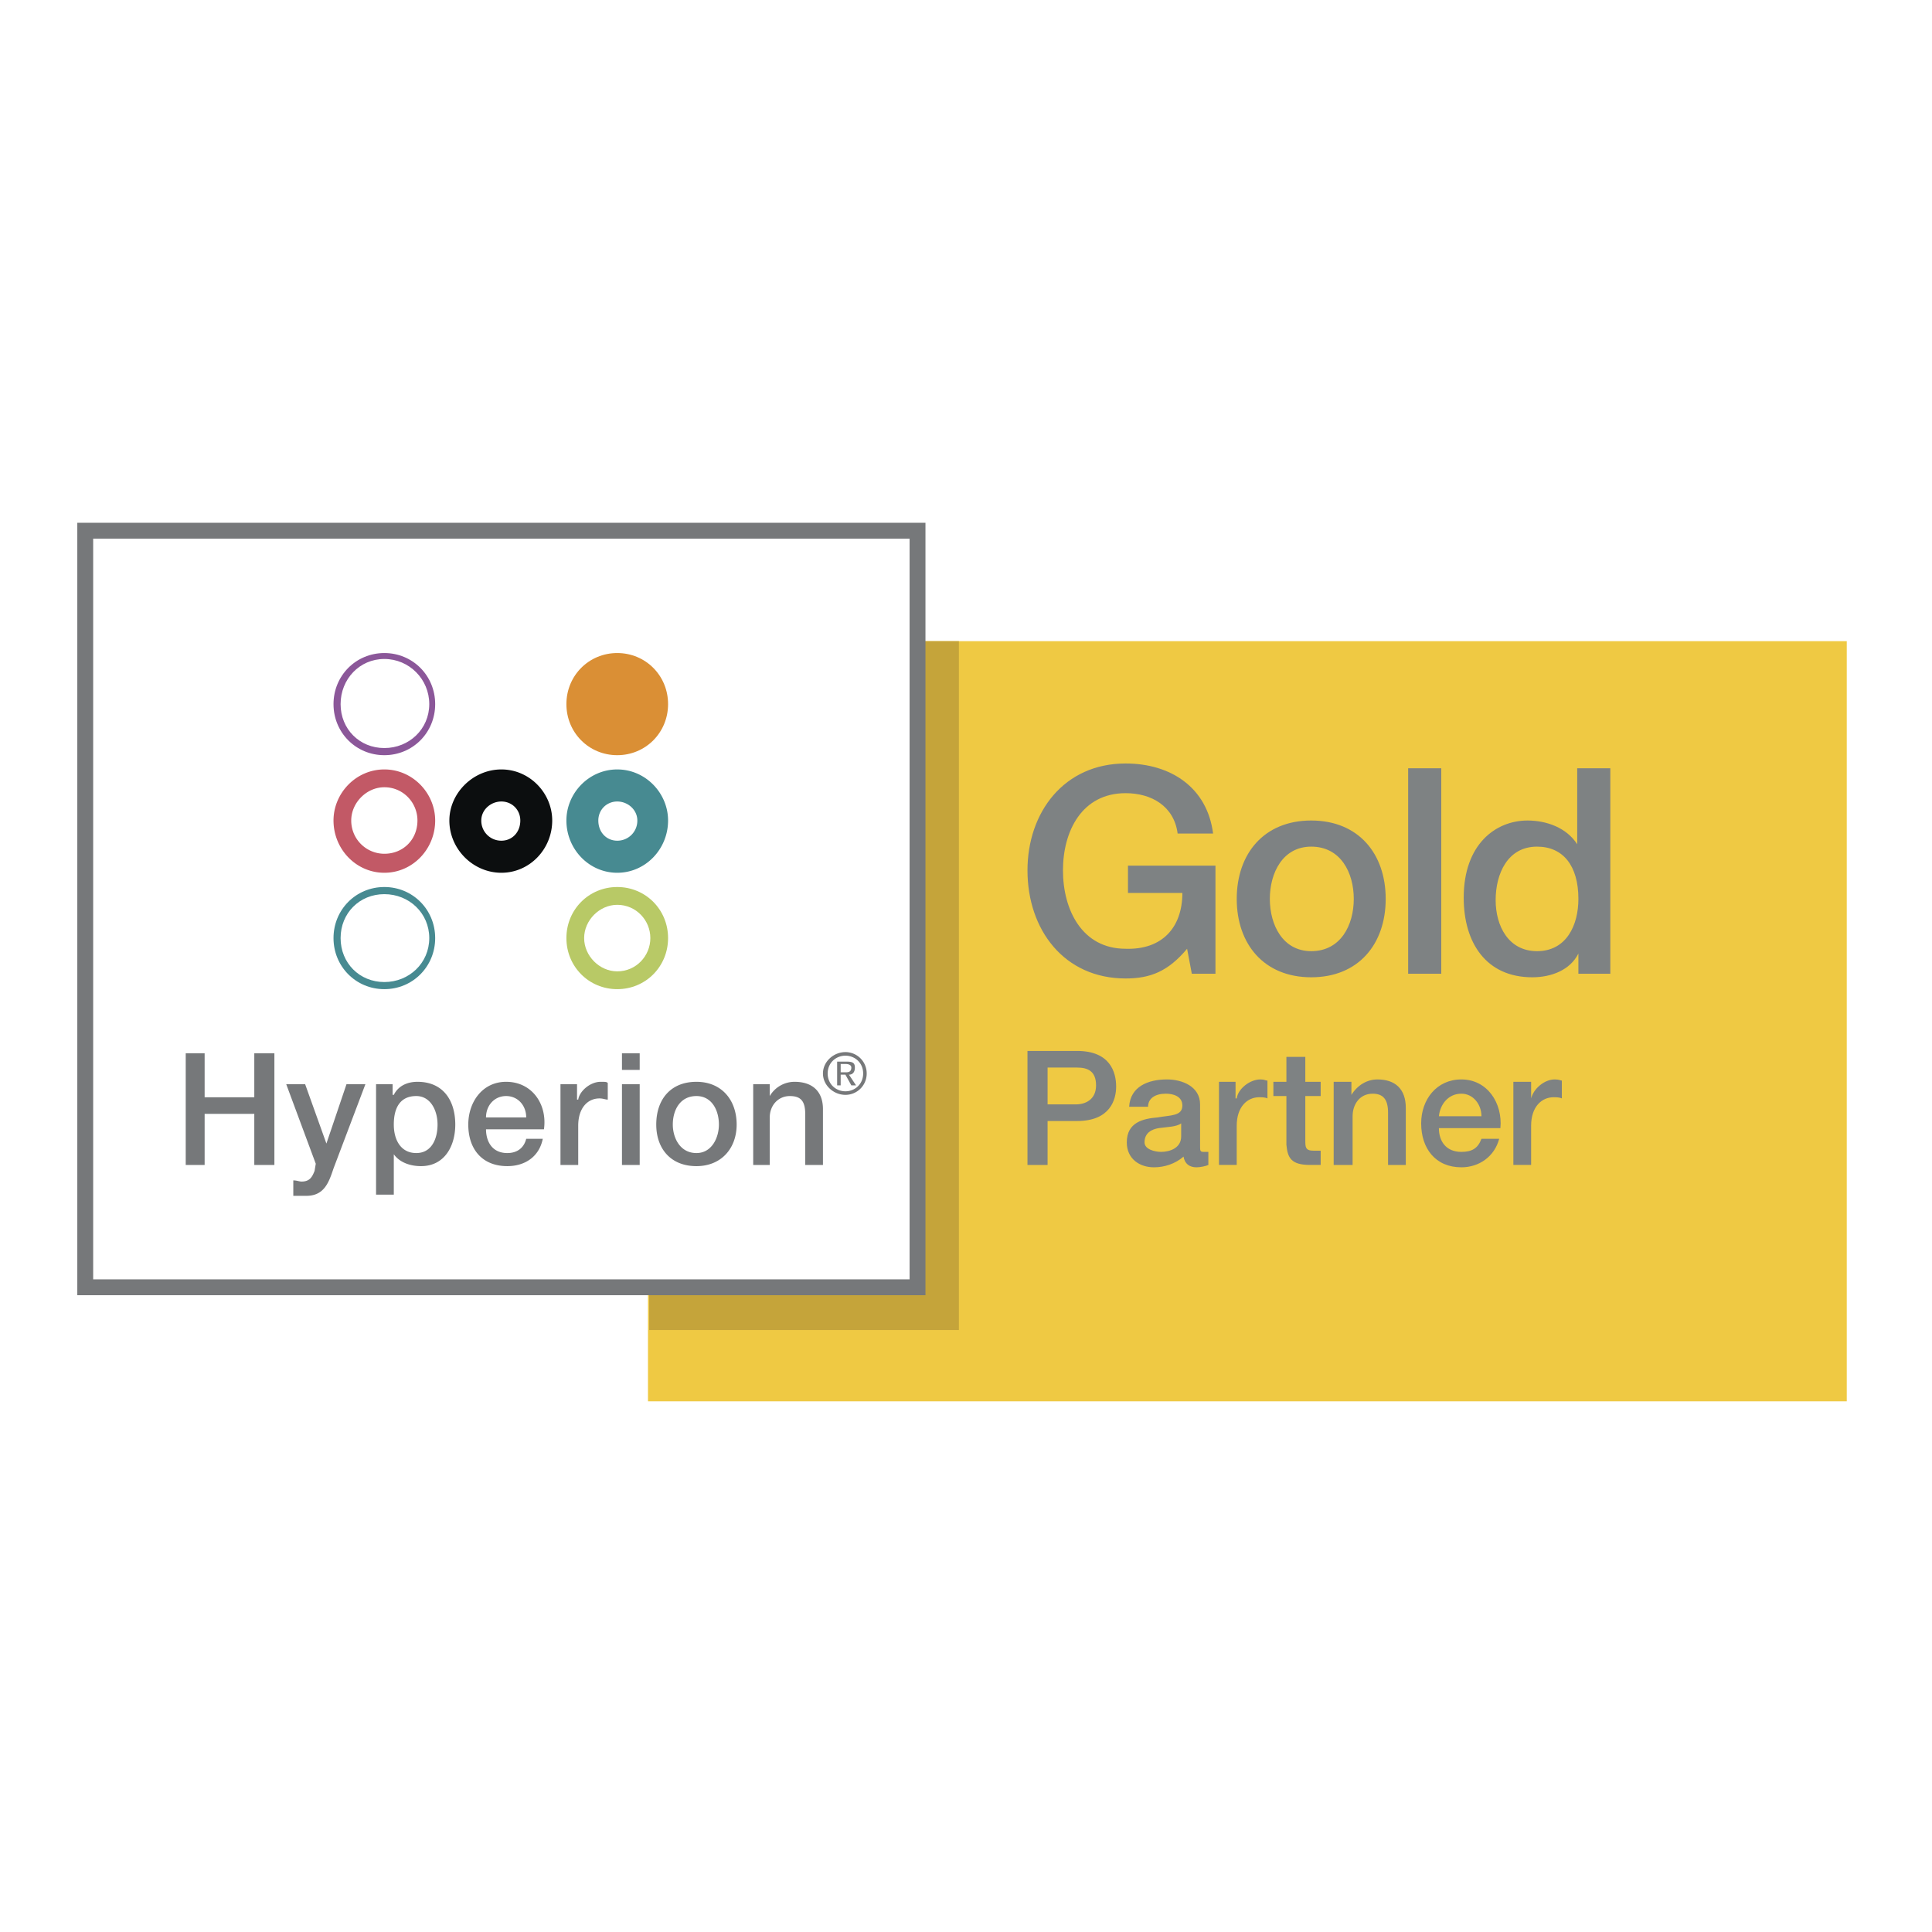
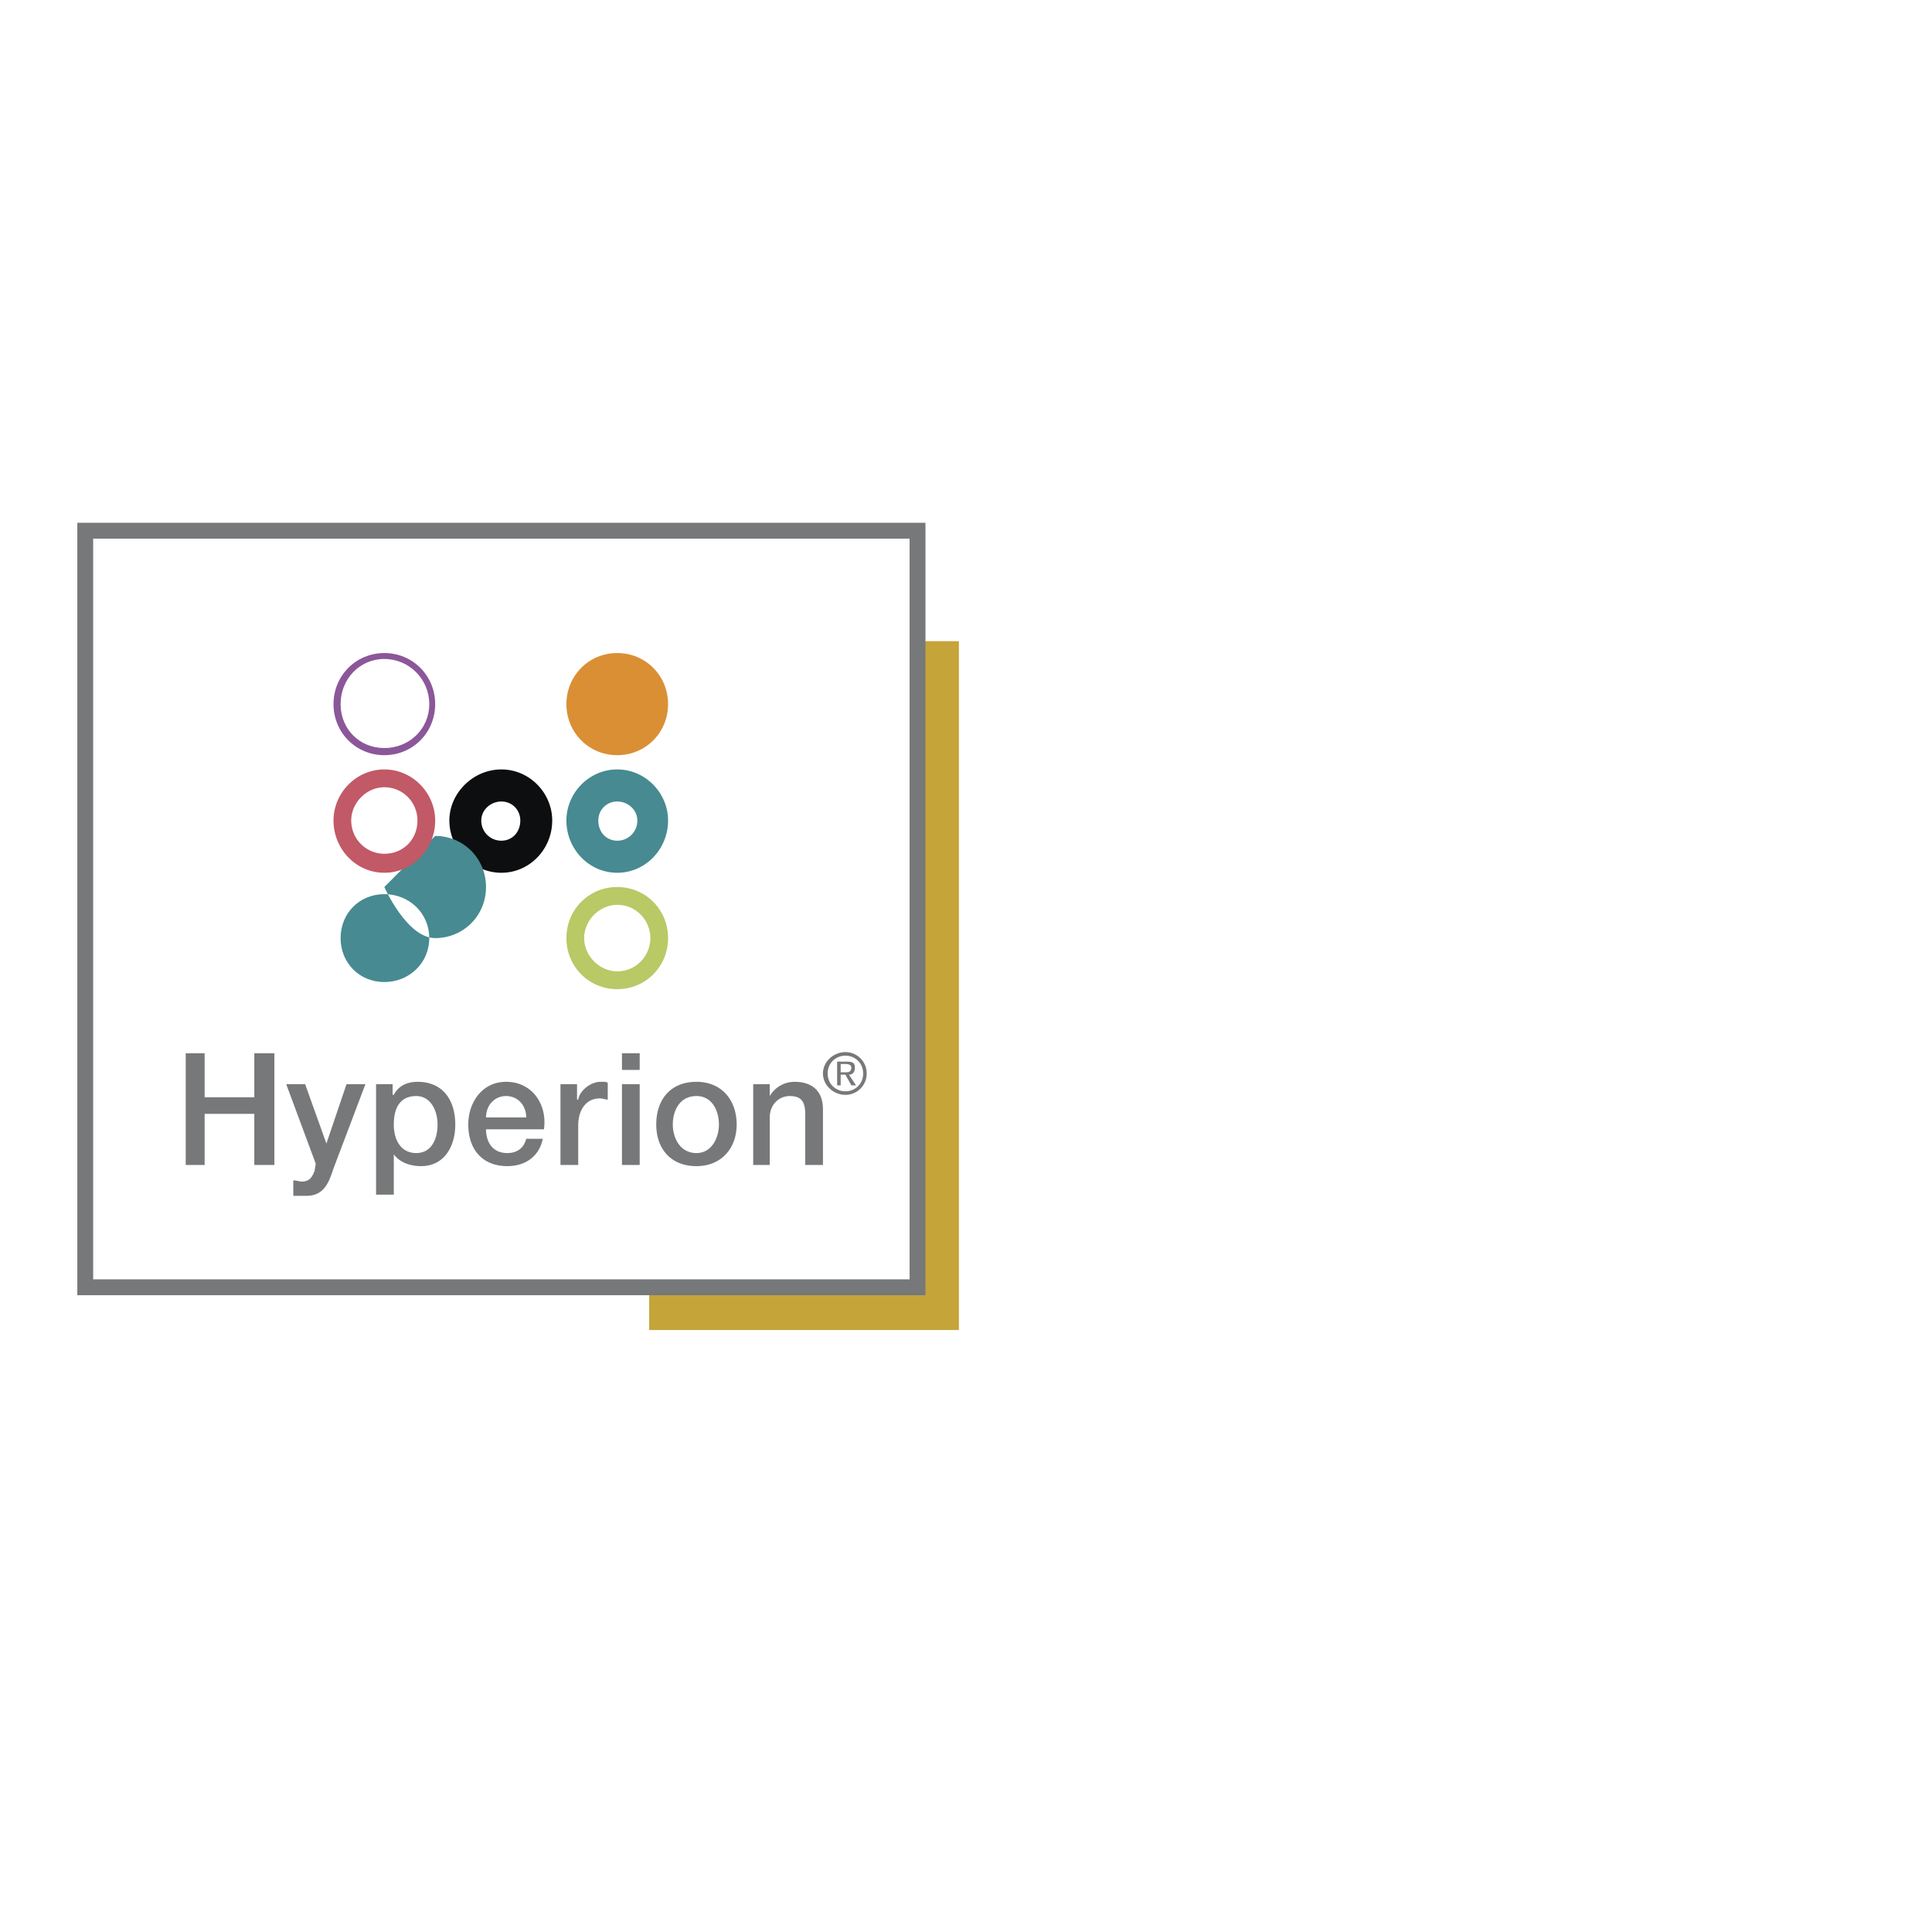
<svg xmlns="http://www.w3.org/2000/svg" width="2500" height="2500" viewBox="0 0 192.756 192.756">
  <g fill-rule="evenodd" clip-rule="evenodd">
-     <path fill="#fff" d="M0 0h192.756v192.756H0V0z" />
-     <path fill="#efc943" d="M64.649 139.809v-75.84h119.603v75.84H64.649z" />
-     <path d="M121.266 97.148h-2.359l-.471-2.489c-1.889 2.252-3.656 2.963-6.135 2.963-6.133 0-9.789-4.859-9.789-10.784 0-5.806 3.656-10.665 9.789-10.665 4.482 0 8.139 2.37 8.729 6.991h-3.537c-.355-2.726-2.596-4.029-5.191-4.029-4.363 0-6.25 3.792-6.25 7.702s1.887 7.821 6.25 7.821c3.658.119 5.662-2.133 5.662-5.569h-5.426v-2.726h8.729v10.785h-.001zM123.389 89.683c0-4.503 2.713-7.821 7.432-7.821s7.43 3.318 7.43 7.821-2.711 7.821-7.43 7.821-7.432-3.318-7.432-7.821zm11.677 0c0-2.607-1.297-5.214-4.246-5.214-2.832 0-4.129 2.607-4.129 5.214s1.297 5.214 4.129 5.214c2.95 0 4.246-2.607 4.246-5.214zM140.492 97.148v-20.5h3.303v20.5h-3.303zM160.662 97.148h-3.186v-2.014c-.824 1.659-2.713 2.37-4.6 2.37-4.6 0-6.842-3.437-6.842-7.939 0-5.333 3.186-7.702 6.369-7.702 1.889 0 3.893.711 4.955 2.37v-7.584h3.303v20.499h.001zm-7.312-2.251c2.947 0 4.127-2.607 4.127-5.214 0-3.318-1.533-5.214-4.127-5.214-2.949 0-4.129 2.726-4.129 5.333s1.297 5.095 4.129 5.095zM102.512 104.852h4.953c3.303 0 3.893 2.133 3.893 3.555 0 1.303-.59 3.436-3.893 3.436h-2.947v4.385h-2.006v-11.376zm2.006 5.332h2.83c.943 0 2.006-.475 2.006-1.896s-.826-1.777-1.889-1.777h-2.947v3.673zM119.732 114.33c0 .475 0 .594.354.594h.473v1.303c-.236.119-.826.236-1.18.236-.709 0-1.18-.355-1.297-1.066-.826.711-1.889 1.066-2.949 1.066-1.416 0-2.713-.828-2.713-2.488 0-2.014 1.65-2.369 3.066-2.488 1.297-.236 2.477-.119 2.477-1.186 0-.947-.943-1.184-1.65-1.184-1.062 0-1.77.473-1.77 1.303h-1.887c.117-2.014 1.887-2.725 3.773-2.725 1.533 0 3.303.711 3.303 2.488v4.147zm-1.886-2.25c-.473.355-1.416.355-2.242.473-.707.119-1.414.475-1.414 1.422 0 .711 1.061.949 1.65.949.826 0 2.006-.355 2.006-1.541v-1.303zM121.619 107.932h1.652v1.658h.117c.119-.947 1.299-1.895 2.359-1.895.473 0 .473.117.707.117v1.777c-.234-.117-.59-.117-.824-.117-1.18 0-2.242.947-2.242 2.844v3.91h-1.77v-8.294h.001zM127.045 107.932h1.299v-2.488h1.887v2.488h1.533v1.422h-1.533v4.385c0 .711 0 1.066.826 1.066h.707v1.422h-1.062c-1.887 0-2.24-.711-2.357-2.014v-4.859h-1.299v-1.422h-.001zM133.061 107.932h1.77v1.303c.59-.947 1.533-1.539 2.596-1.539 1.77 0 2.83.947 2.83 2.844v5.688h-1.77v-5.215c0-1.303-.471-1.895-1.533-1.895-1.297 0-2.004 1.066-2.004 2.25v4.859h-1.889v-8.295zM143.559 112.553c0 1.305.709 2.371 2.242 2.371 1.061 0 1.65-.355 2.004-1.305h1.77c-.473 1.777-2.006 2.844-3.773 2.844-2.596 0-4.012-1.895-4.012-4.383 0-2.371 1.533-4.385 4.012-4.385 2.594 0 4.127 2.369 3.893 4.857h-6.136v.001zm4.246-1.186c0-1.184-.826-2.25-2.004-2.25-1.299 0-2.125 1.066-2.242 2.25h4.246zM150.99 107.932h1.77v1.658c.234-.947 1.297-1.895 2.357-1.895.473 0 .59.117.709.117v1.777c-.236-.117-.59-.117-.826-.117-1.18 0-2.24.947-2.24 2.844v3.91h-1.77v-8.294z" fill="#7e8283" />
    <path d="M87.296 63.969v60.197H64.767v8.531H95.67V63.969h-8.374z" fill="#c5a43a" />
    <path fill="#fff" stroke="#76787a" stroke-width="1.584" stroke-miterlimit="2.613" d="M8.504 128.432V52.949h83.038v75.483H8.504z" />
    <path d="M56.51 70.25c0-2.844 2.241-5.096 5.072-5.096s5.072 2.251 5.072 5.096c0 2.844-2.241 5.095-5.072 5.095s-5.072-2.252-5.072-5.095z" fill="#da8f35" />
    <path d="M61.582 76.767c-2.831 0-5.072 2.37-5.072 5.096 0 2.844 2.241 5.213 5.072 5.213s5.072-2.37 5.072-5.213c0-2.726-2.241-5.096-5.072-5.096zm0 7.109c-1.062 0-1.887-.83-1.887-2.014 0-1.067.826-1.896 1.887-1.896 1.062 0 2.005.829 2.005 1.896a1.992 1.992 0 0 1-2.005 2.014z" fill="#478a91" />
    <path d="M50.023 76.767c-2.831 0-5.19 2.37-5.19 5.096 0 2.844 2.359 5.213 5.19 5.213s5.072-2.37 5.072-5.213c0-2.726-2.241-5.096-5.072-5.096zm0 7.109a1.992 1.992 0 0 1-2.005-2.014c0-1.067.943-1.896 2.005-1.896s1.888.829 1.888 1.896c0 1.185-.827 2.014-1.888 2.014z" fill="#0c0e0f" />
    <path d="M38.346 65.154c-2.831 0-5.072 2.251-5.072 5.096 0 2.844 2.241 5.095 5.072 5.095s5.072-2.251 5.072-5.095c-.001-2.845-2.241-5.096-5.072-5.096zm0 9.479c-2.477 0-4.364-1.896-4.364-4.384 0-2.489 1.887-4.503 4.364-4.503s4.482 2.014 4.482 4.503c0 2.489-2.005 4.384-4.482 4.384z" fill="#8b5799" />
-     <path d="M38.346 88.498c-2.831 0-5.072 2.251-5.072 5.095s2.241 5.096 5.072 5.096 5.072-2.252 5.072-5.096c-.001-2.843-2.241-5.095-5.072-5.095zm0 9.481c-2.477 0-4.364-1.896-4.364-4.385 0-2.488 1.887-4.384 4.364-4.384s4.482 1.896 4.482 4.384c0 2.488-2.005 4.385-4.482 4.385z" fill="#478a91" />
+     <path d="M38.346 88.498s2.241 5.096 5.072 5.096 5.072-2.252 5.072-5.096c-.001-2.843-2.241-5.095-5.072-5.095zm0 9.481c-2.477 0-4.364-1.896-4.364-4.385 0-2.488 1.887-4.384 4.364-4.384s4.482 1.896 4.482 4.384c0 2.488-2.005 4.385-4.482 4.385z" fill="#478a91" />
    <path d="M38.346 76.767c-2.831 0-5.072 2.37-5.072 5.096 0 2.844 2.241 5.213 5.072 5.213s5.072-2.37 5.072-5.213c-.001-2.726-2.241-5.096-5.072-5.096zm0 8.413a3.305 3.305 0 0 1-3.303-3.318c0-1.778 1.534-3.318 3.303-3.318 1.887 0 3.303 1.54 3.303 3.318-.001 1.896-1.416 3.318-3.303 3.318z" fill="#c25966" />
    <path d="M61.582 88.498c-2.831 0-5.072 2.251-5.072 5.095s2.241 5.096 5.072 5.096 5.072-2.252 5.072-5.096c0-2.843-2.241-5.095-5.072-5.095zm0 8.414c-1.769 0-3.302-1.541-3.302-3.319 0-1.777 1.533-3.318 3.302-3.318 1.887 0 3.303 1.541 3.303 3.318 0 1.778-1.416 3.319-3.303 3.319z" fill="#b8c966" />
    <path d="M18.53 105.088h1.887v4.385h4.954v-4.385h2.005v11.139h-2.005v-5.096h-4.954v5.096H18.53v-11.139zm10.026 3.08h1.887l2.123 5.926 2.005-5.926h1.887l-3.185 8.414c-.472 1.422-.943 2.727-2.713 2.727h-1.297v-1.541c.354 0 .589.117.826.117.825 0 1.062-.473 1.297-1.066l.118-.711-2.948-7.94zm15.098 4.029c0 1.422-.59 2.844-2.123 2.844-1.534 0-2.241-1.303-2.241-2.844 0-1.777.708-2.844 2.241-2.844 1.415.001 2.123 1.422 2.123 2.844zm-6.134 6.992h1.77v-4.029c.59.83 1.651 1.186 2.713 1.186 2.359 0 3.42-2.016 3.42-4.148 0-2.369-1.179-4.266-3.774-4.266-.944 0-1.887.355-2.359 1.303h-.118v-1.066H37.52v11.02zm10.97-7.703c0-1.186.826-2.133 2.005-2.133 1.18 0 2.005.947 2.005 2.133h-4.01zm5.78 1.186c.354-2.488-1.18-4.74-3.775-4.74-2.359 0-3.774 2.014-3.774 4.266 0 2.488 1.416 4.148 3.893 4.148 1.77 0 3.185-.949 3.539-2.727H52.5c-.236.949-.944 1.422-1.887 1.422-1.533 0-2.123-1.184-2.123-2.369h5.78zm1.65-4.504h1.651v1.541h.118c.118-.83 1.18-1.777 2.241-1.777.472 0 .589 0 .707.119v1.658c-.235 0-.472-.119-.825-.119-1.18 0-2.123.949-2.123 2.727v3.91h-1.77v-8.059h.001zm6.134 8.059v-8.059h1.769v8.059h-1.769zm0-9.481v-1.658h1.769v1.658h-1.769zm7.431 8.295c-1.651 0-2.359-1.539-2.359-2.844 0-1.422.708-2.844 2.359-2.844 1.534 0 2.241 1.422 2.241 2.844 0 1.305-.707 2.844-2.241 2.844zm0 1.305c2.478 0 4.011-1.777 4.011-4.148 0-2.488-1.533-4.266-4.011-4.266-2.595 0-4.01 1.777-4.01 4.266 0 2.37 1.415 4.148 4.01 4.148zm5.662-8.178h1.651v1.186a2.873 2.873 0 0 1 2.477-1.422c1.77 0 2.831.947 2.831 2.725v5.57h-1.77v-5.096c0-1.303-.472-1.777-1.533-1.777-1.18 0-2.005.947-2.005 2.133v4.74h-1.651v-8.059zM82.578 107.102c0-1.066.826-1.777 1.77-1.777.943 0 1.769.711 1.769 1.777s-.826 1.777-1.769 1.777c-.945 0-1.77-.711-1.77-1.777zm1.769 2.132a2.119 2.119 0 0 0 2.123-2.133 2.12 2.12 0 0 0-2.123-2.133c-1.18 0-2.241.949-2.241 2.133 0 1.186 1.061 2.133 2.241 2.133zm-.472-2.013h.472l.59 1.066h.472l-.708-1.066c.354 0 .59-.236.59-.711s-.236-.592-.826-.592h-.944v2.369h.354v-1.066zm0-.237v-.83h.472c.354 0 .59.119.59.355 0 .475-.354.475-.59.475h-.472z" fill="#76787a" />
  </g>
</svg>